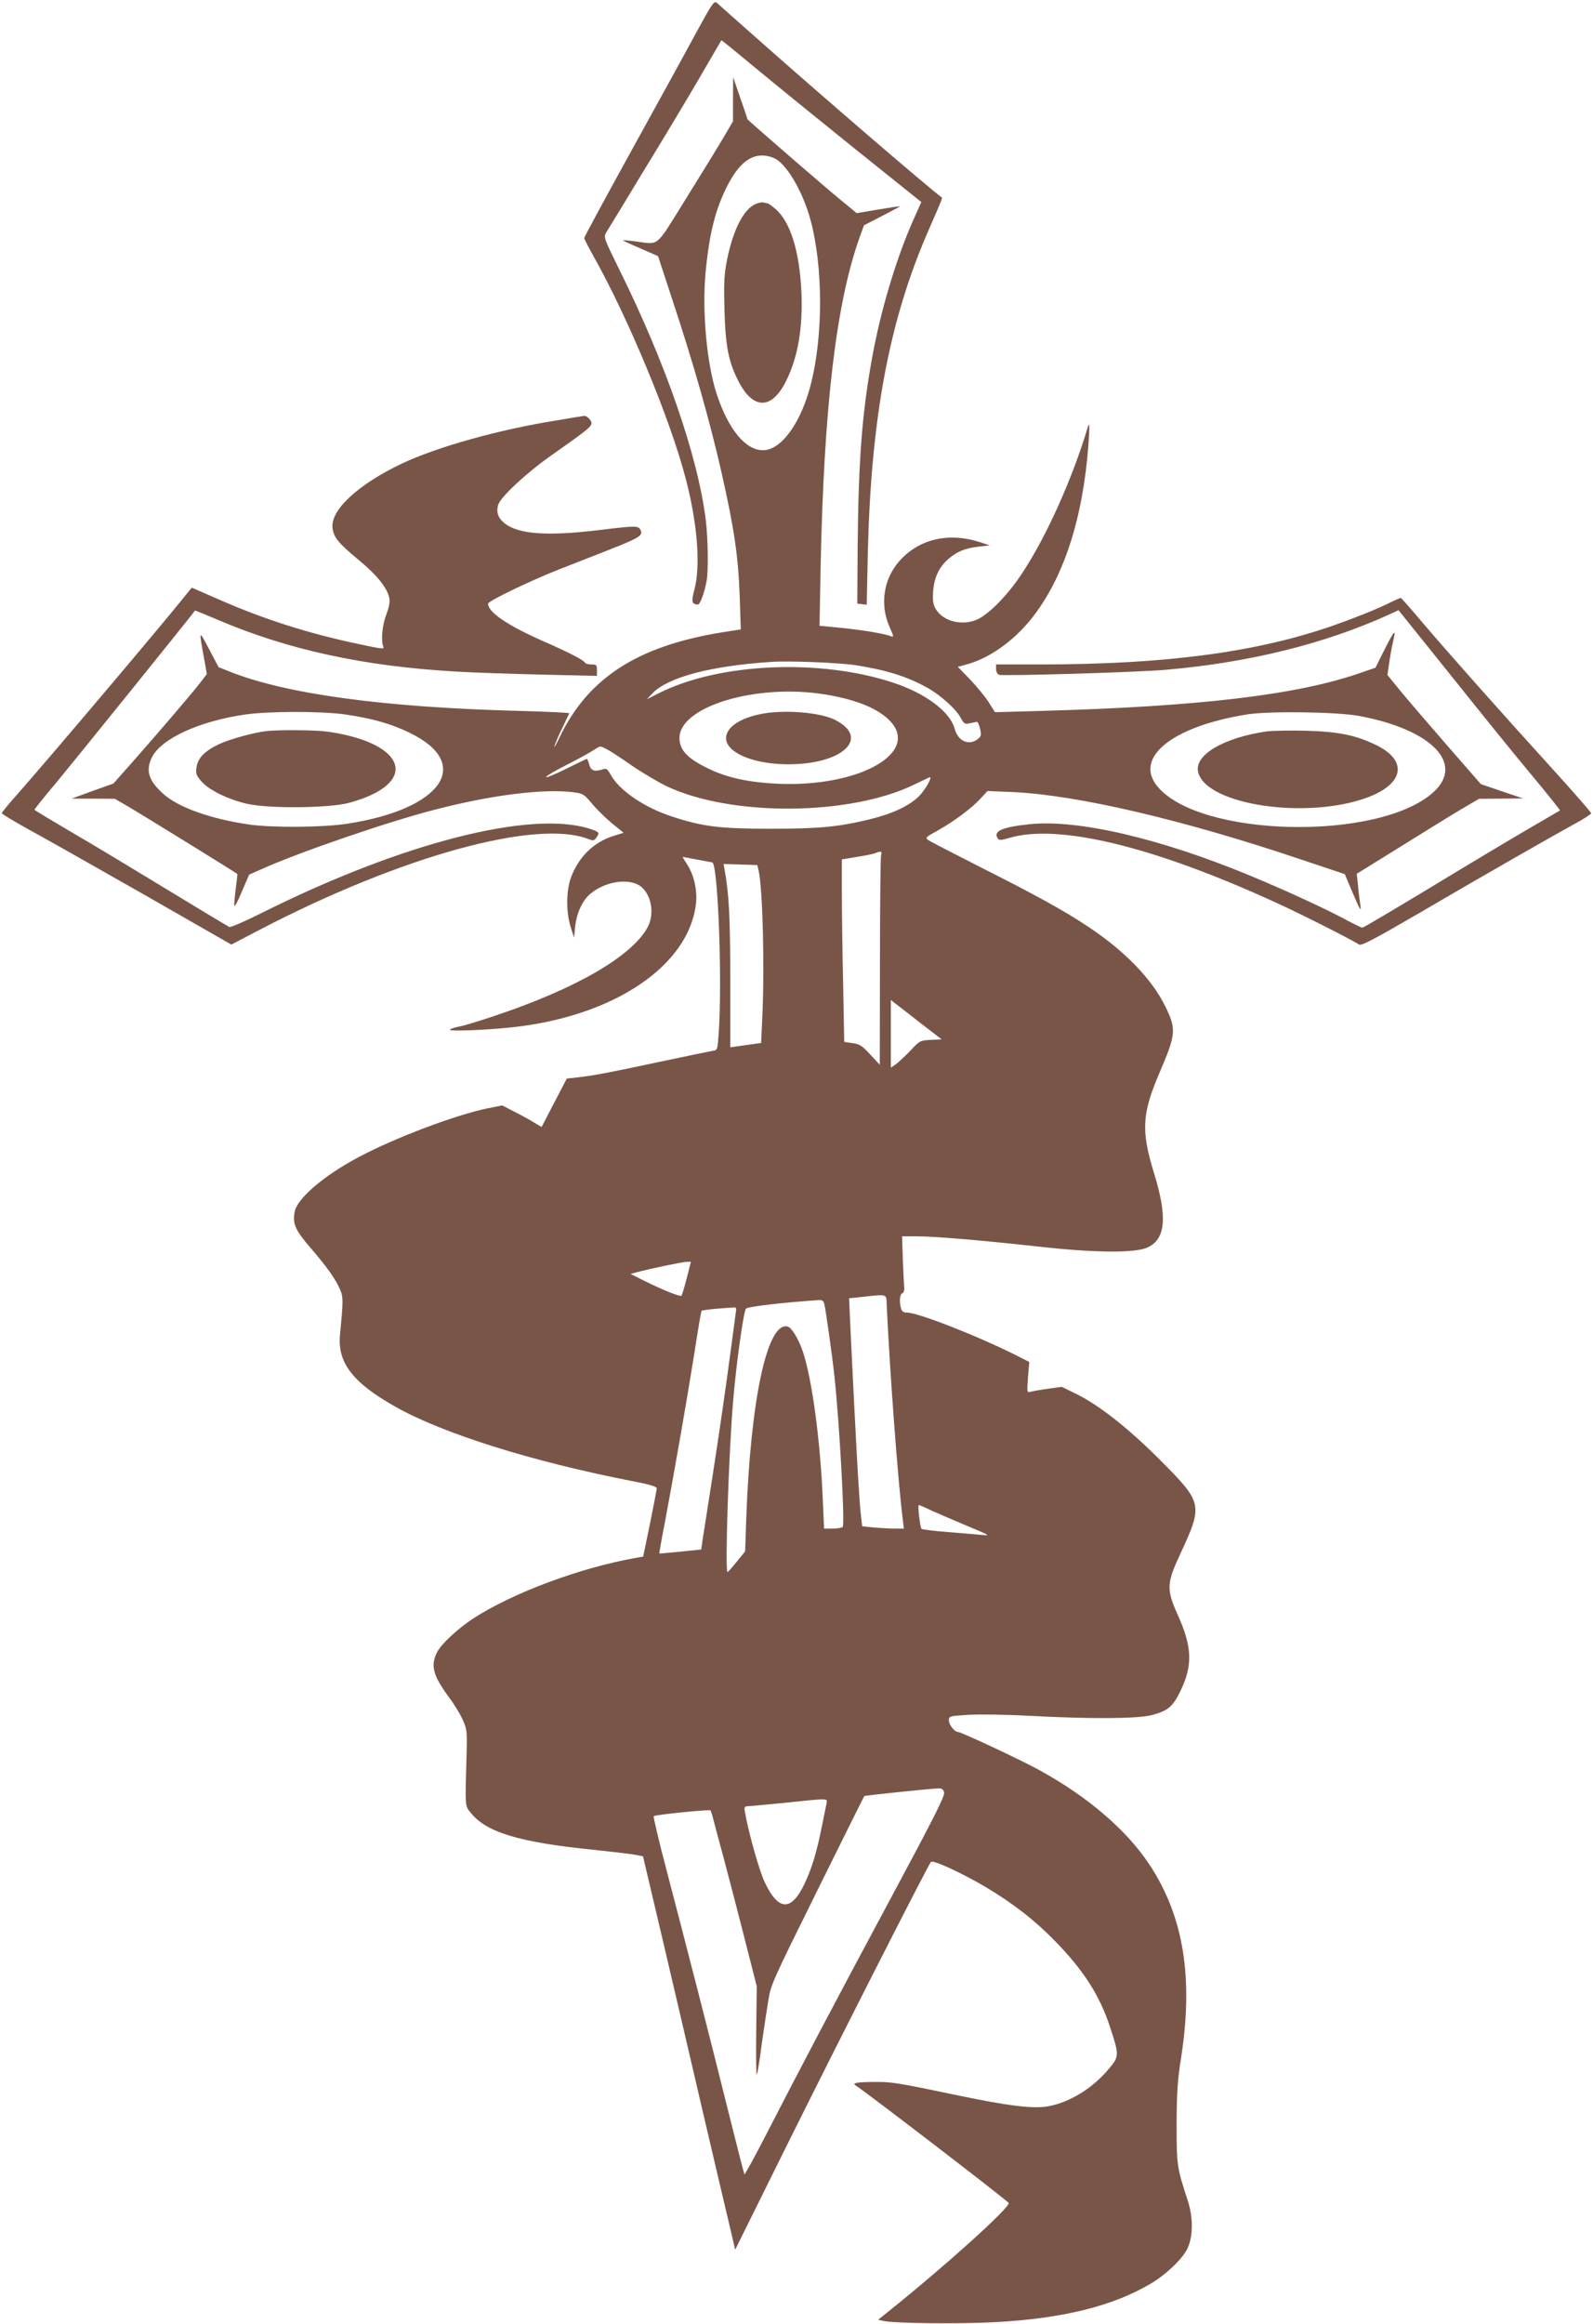
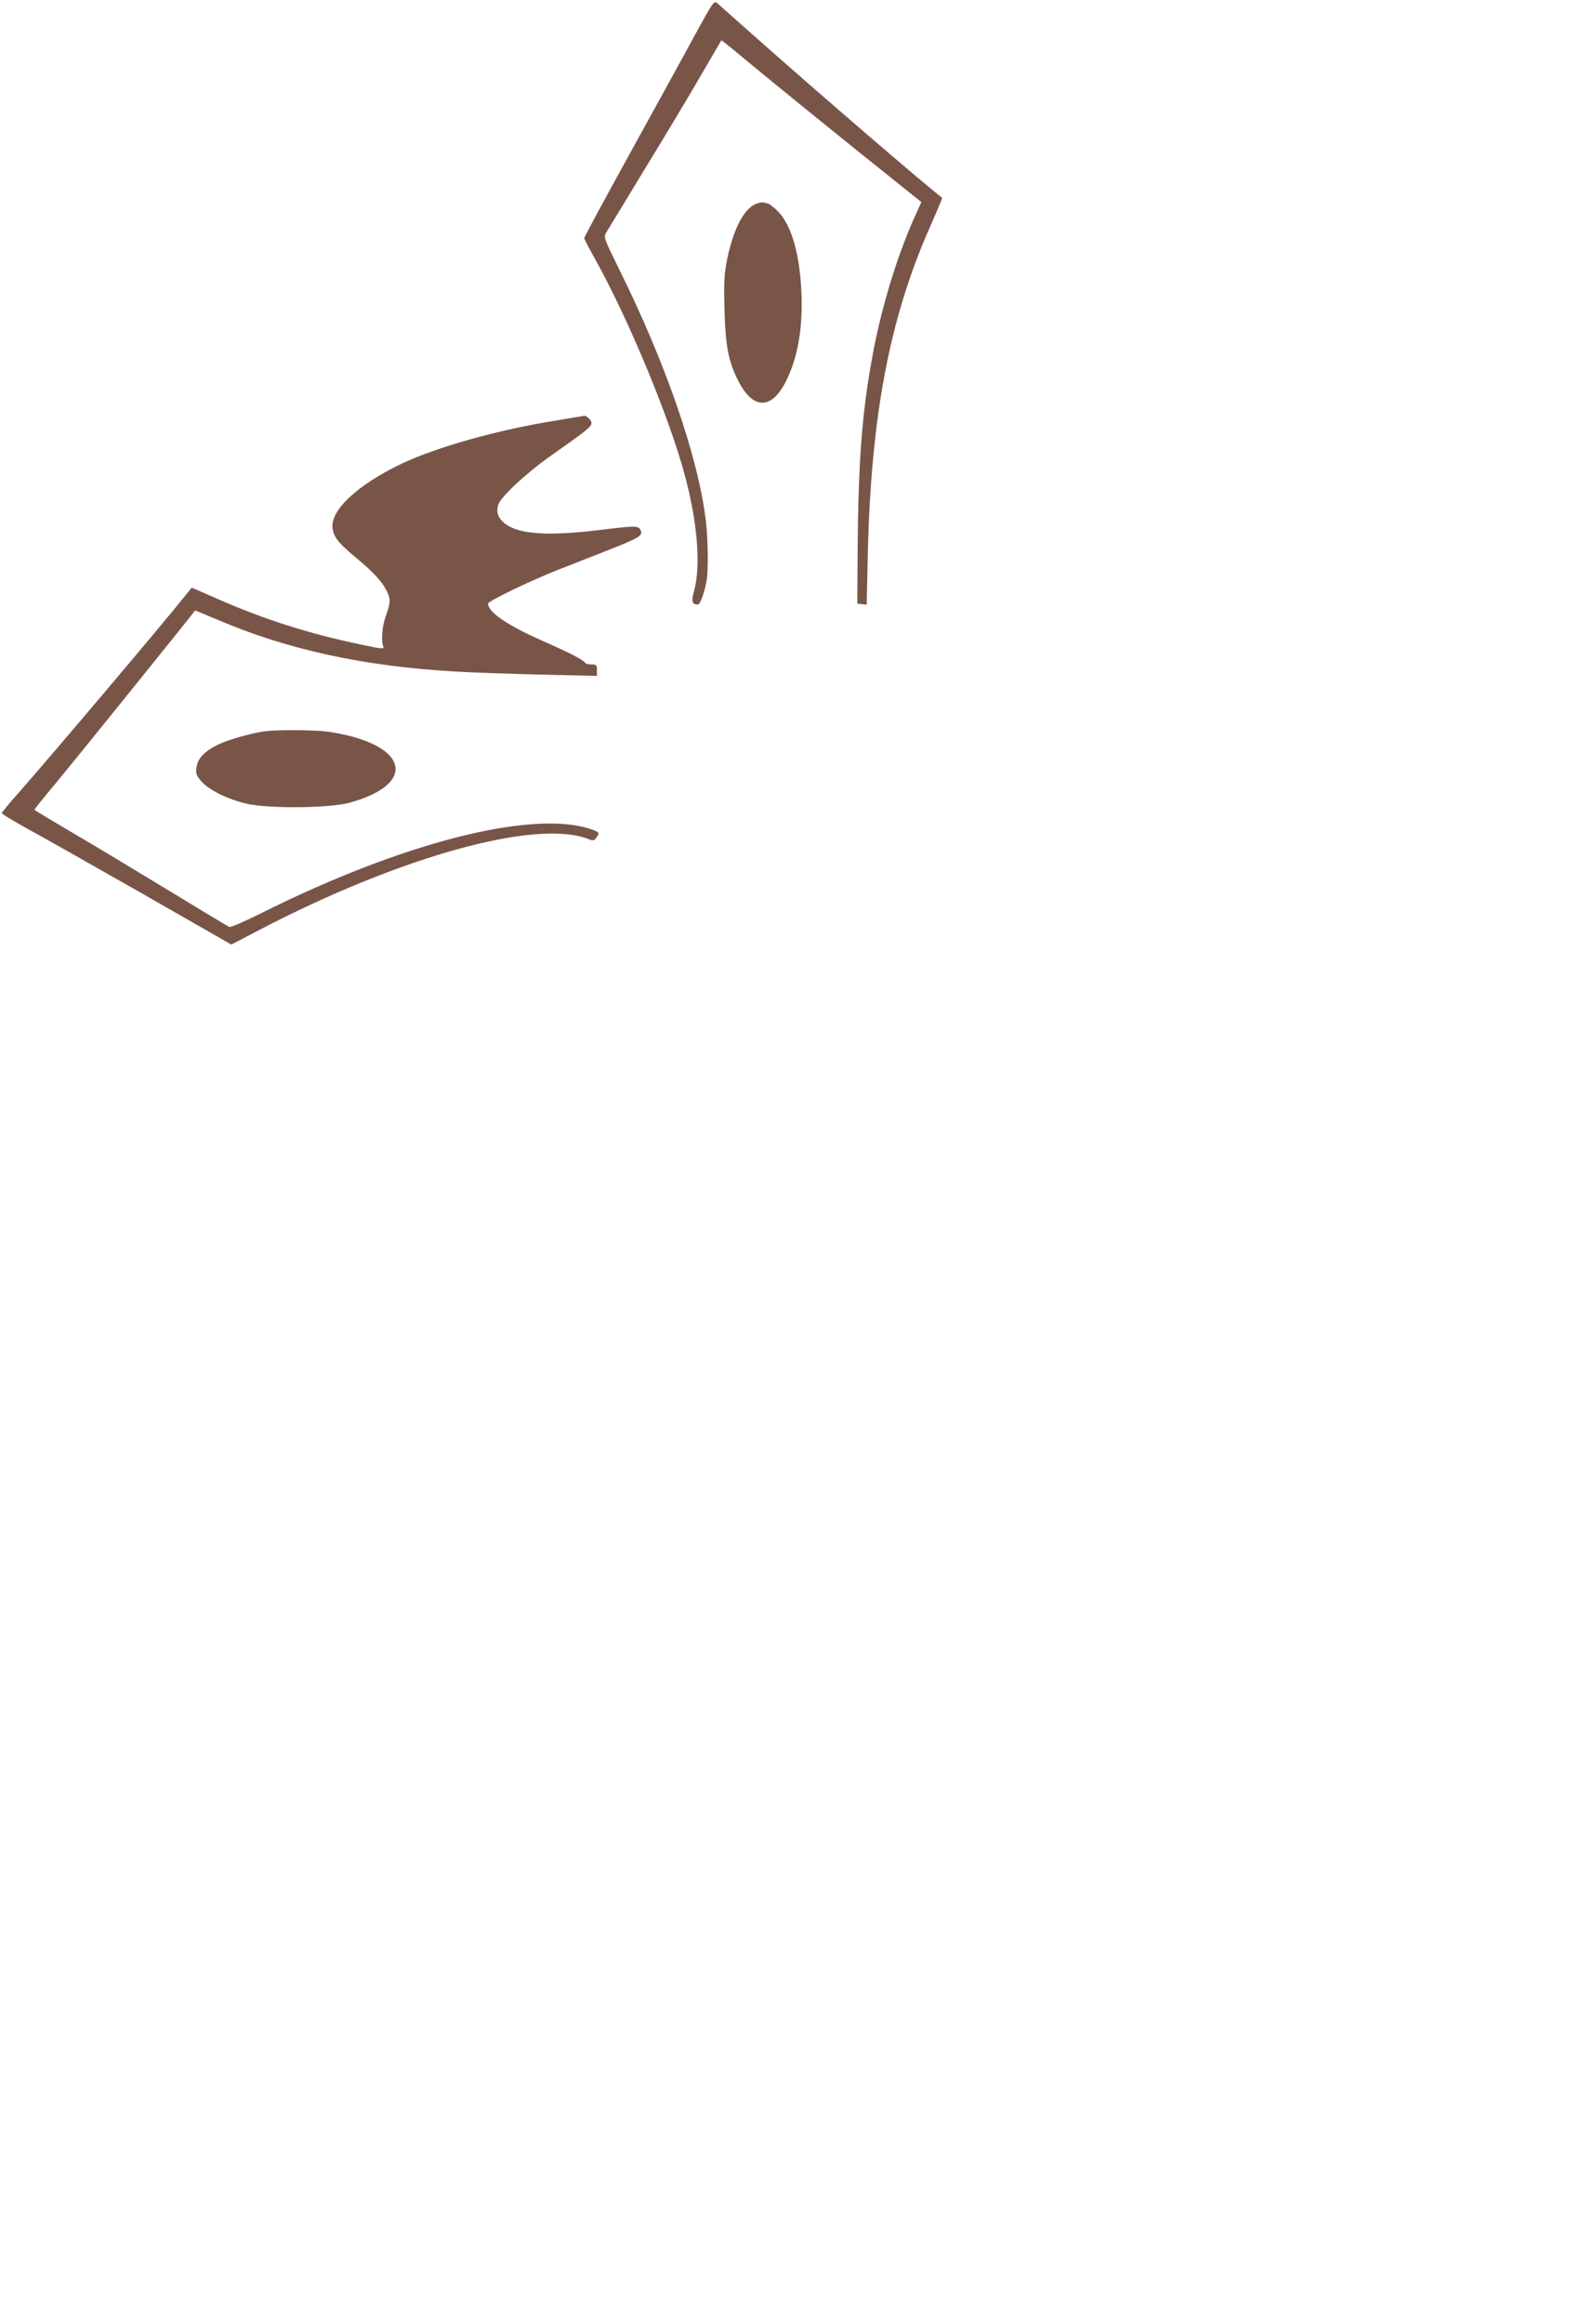
<svg xmlns="http://www.w3.org/2000/svg" version="1.0" width="878pt" height="1280pt" viewBox="0 0 878 1280" preserveAspectRatio="xMidYMid meet">
  <g transform="translate(0,1280) scale(0.1,-0.1)" fill="#795548" stroke="none">
    <path d="M3830 12607 c-57 -106 -218 -398 -357 -650 -139 -252 -253 -463 -253 -468 0 -5 23 -50 51 -100 191 -339 425 -903 508 -1224 66 -252 83 -481 48 -614 -18 -66 -14 -80 20 -81 12 0 37 69 48 133 10 60 7 233 -5 332 -43 350 -221 865 -478 1383 -83 169 -86 175 -71 201 9 14 104 170 211 347 108 176 247 408 309 515 62 107 114 195 115 197 1 2 84 -66 185 -150 101 -84 349 -285 550 -447 l367 -294 -43 -96 c-96 -216 -183 -507 -229 -766 -55 -302 -75 -568 -79 -1040 l-2 -310 26 -3 26 -3 6 283 c18 750 118 1283 334 1778 75 171 78 179 73 183 -73 53 -675 571 -1030 886 -102 90 -194 172 -205 182 -20 17 -22 14 -125 -174z" />
-     <path d="M4040 12253 l0 -121 -58 -99 c-32 -54 -125 -205 -206 -335 -166 -267 -140 -245 -271 -228 -38 5 -71 8 -72 6 -1 -1 42 -21 96 -44 l98 -43 81 -247 c113 -341 204 -660 267 -937 72 -317 94 -469 102 -691 l6 -181 -109 -17 c-463 -76 -734 -252 -890 -578 -19 -40 -32 -62 -28 -48 4 14 23 59 43 100 20 41 37 78 39 81 1 3 -120 9 -270 13 -746 19 -1289 92 -1603 217 l-60 24 -53 100 c-57 109 -57 110 -26 -59 l14 -79 -39 -51 c-47 -60 -212 -253 -366 -428 l-110 -124 -115 -41 -115 -42 119 0 119 -1 81 -47 c70 -41 587 -360 594 -367 1 -2 -3 -39 -9 -84 -6 -45 -9 -86 -7 -92 2 -6 21 30 42 81 l39 91 65 29 c211 95 695 261 958 329 313 81 599 117 765 96 52 -7 58 -10 103 -64 26 -31 76 -80 110 -108 l63 -51 -54 -17 c-108 -33 -191 -113 -234 -224 -29 -75 -30 -193 -4 -277 l19 -60 6 61 c8 74 40 144 83 180 72 61 184 85 255 55 78 -33 108 -160 58 -245 -93 -159 -396 -333 -838 -481 -86 -29 -174 -56 -195 -59 -21 -4 -45 -11 -53 -17 -17 -11 188 -4 340 12 562 60 976 338 1016 681 8 71 -10 155 -46 212 -16 25 -29 46 -27 46 1 0 37 -7 80 -15 43 -8 80 -15 82 -15 32 0 57 -652 36 -945 -6 -86 -7 -90 -31 -93 -14 -2 -149 -30 -300 -62 -282 -60 -354 -74 -451 -85 l-55 -6 -70 -134 -69 -133 -40 24 c-22 14 -71 41 -109 60 l-68 35 -81 -16 c-175 -36 -507 -161 -707 -267 -195 -103 -342 -229 -356 -303 -12 -67 3 -100 87 -198 88 -101 142 -177 165 -234 16 -37 16 -60 -2 -245 -15 -154 71 -265 306 -397 260 -147 751 -301 1298 -408 110 -21 142 -31 142 -43 -1 -8 -18 -96 -38 -195 l-37 -179 -45 -8 c-307 -55 -673 -192 -890 -332 -87 -57 -177 -140 -201 -187 -37 -74 -23 -127 66 -249 27 -35 60 -89 74 -120 24 -52 26 -63 23 -180 -9 -315 -10 -294 24 -337 85 -106 267 -161 674 -202 113 -12 221 -25 240 -29 l34 -7 112 -475 c61 -261 162 -691 223 -955 62 -264 126 -538 143 -608 l30 -129 287 579 c297 598 777 1541 792 1557 11 13 175 -63 306 -141 148 -88 272 -185 383 -300 154 -158 243 -299 298 -468 51 -155 51 -162 -4 -228 -89 -108 -218 -188 -337 -209 -82 -15 -220 2 -507 62 -330 69 -354 73 -459 72 -91 -1 -117 -6 -94 -20 60 -38 843 -639 843 -647 0 -31 -353 -349 -668 -601 l-52 -42 28 -6 c57 -14 425 -18 618 -7 372 20 650 89 858 213 83 49 174 136 201 193 31 66 32 169 2 262 -60 183 -62 194 -62 423 1 173 5 243 24 360 70 446 15 784 -174 1070 -127 191 -338 372 -605 519 -97 54 -433 211 -450 211 -19 0 -50 40 -50 64 0 23 3 24 103 30 56 4 208 2 337 -5 337 -18 599 -17 679 4 87 23 115 46 156 130 70 143 67 245 -16 427 -60 135 -59 169 16 330 127 274 125 281 -114 521 -172 172 -332 298 -457 360 l-82 40 -73 -10 c-41 -6 -84 -13 -97 -17 -22 -6 -22 -6 -16 79 l7 85 -61 31 c-215 109 -551 241 -613 241 -19 0 -28 6 -33 23 -10 38 -7 77 7 83 8 3 12 16 11 32 -2 15 -5 84 -8 155 l-4 127 82 0 c100 0 355 -22 666 -56 310 -35 533 -37 603 -6 102 45 113 167 37 412 -71 232 -66 325 30 549 92 215 95 241 32 369 -73 149 -222 303 -422 436 -135 90 -286 173 -595 329 -148 75 -278 142 -289 150 -17 13 -14 16 50 51 89 49 192 126 239 178 l38 41 141 -6 c352 -16 936 -152 1586 -371 l242 -81 40 -95 c46 -108 53 -119 45 -70 -3 19 -9 65 -12 101 l-7 66 239 148 c131 82 282 175 336 207 l99 58 121 1 122 1 -116 39 -117 40 -185 212 c-102 117 -218 252 -258 301 l-72 88 12 82 c7 44 17 96 22 115 15 61 1 45 -50 -57 l-50 -100 -73 -25 c-348 -124 -895 -189 -1774 -213 l-250 -7 -34 54 c-19 30 -65 86 -102 125 l-69 71 48 13 c124 33 257 127 357 251 177 222 284 547 315 959 7 100 7 130 -3 99 -84 -283 -230 -608 -364 -809 -75 -114 -173 -215 -239 -249 -82 -41 -191 -17 -234 52 -16 26 -19 44 -16 97 5 77 31 134 83 180 48 42 92 60 168 69 l61 7 -55 18 c-170 55 -331 18 -439 -100 -92 -101 -114 -245 -56 -372 21 -47 22 -53 7 -47 -38 15 -154 34 -271 46 l-124 12 6 326 c18 875 85 1447 213 1808 l26 72 99 51 c54 28 99 52 99 53 0 2 -54 -6 -119 -17 l-119 -20 -83 68 c-85 69 -519 445 -519 449 0 2 -18 55 -40 118 l-39 114 -1 -122z m222 -322 c70 -26 164 -186 207 -349 67 -254 68 -626 2 -891 -54 -218 -164 -371 -266 -371 -96 0 -191 115 -255 310 -55 168 -81 458 -61 670 21 218 54 348 122 481 73 140 152 188 251 150z m453 -2795 c168 -26 283 -62 392 -122 75 -41 162 -119 188 -168 18 -33 23 -36 50 -30 16 3 34 7 39 8 5 0 13 -17 18 -39 8 -35 6 -41 -14 -57 -48 -37 -108 -10 -126 57 -25 94 -159 195 -337 254 -404 134 -958 110 -1289 -55 l-71 -36 30 32 c85 89 320 152 655 174 99 7 373 -4 465 -18z m-169 -161 c161 -26 278 -71 347 -134 195 -178 -147 -379 -608 -358 -166 8 -287 35 -394 90 -105 52 -146 98 -146 162 0 174 425 301 801 240z m-2647 -110 c148 -21 252 -50 356 -100 355 -170 185 -421 -339 -502 -134 -21 -410 -23 -541 -5 -214 31 -391 94 -475 169 -80 72 -98 127 -64 199 50 104 259 201 514 238 130 19 419 19 549 1z m5594 -9 c399 -75 581 -263 407 -420 -302 -272 -1295 -249 -1523 35 -127 159 88 329 498 394 122 19 495 14 618 -9z m-4150 -182 c18 -9 81 -50 141 -92 60 -41 147 -92 193 -114 356 -167 1007 -162 1361 10 42 20 80 38 84 40 22 10 -21 -68 -57 -104 -55 -54 -145 -96 -275 -128 -172 -41 -276 -51 -545 -51 -277 0 -373 12 -540 67 -155 50 -293 145 -340 232 -16 29 -24 35 -40 29 -47 -16 -68 -9 -77 25 -5 17 -11 32 -13 32 -3 0 -55 -25 -115 -55 -61 -30 -110 -51 -110 -45 0 5 48 34 108 64 59 30 125 66 147 80 48 30 39 29 78 10z m1513 -586 c-3 -13 -6 -277 -6 -588 l-1 -565 -52 56 c-45 49 -59 58 -98 63 l-46 7 -6 322 c-4 177 -7 403 -7 503 l0 180 83 14 c45 7 91 16 102 21 32 13 38 10 31 -13z m-675 -83 c23 -97 34 -537 20 -820 l-6 -130 -50 -7 c-27 -4 -66 -9 -85 -12 l-35 -5 0 372 c0 339 -7 474 -31 605 l-6 33 93 -3 93 -3 7 -30z m892 -840 l117 -90 -60 -3 c-58 -3 -61 -4 -112 -59 -29 -30 -65 -64 -80 -75 l-28 -19 0 186 0 187 24 -19 c13 -10 76 -58 139 -108z m-1288 -1406 c-13 -50 -26 -93 -29 -96 -7 -7 -100 30 -201 80 l-80 40 34 9 c72 19 247 56 272 57 l27 1 -23 -91z m1102 -144 c18 -385 63 -984 89 -1187 l6 -48 -49 0 c-26 0 -78 3 -115 6 l-66 7 -6 51 c-11 90 -29 416 -61 1088 l-5 117 52 5 c163 18 153 21 155 -39z m-344 3 c9 -36 45 -294 56 -398 28 -260 58 -810 46 -830 -3 -5 -28 -10 -55 -10 l-48 0 -7 158 c-14 332 -59 663 -110 817 -24 70 -61 132 -84 138 -112 29 -204 -399 -228 -1058 l-6 -180 -46 -57 c-25 -31 -48 -57 -51 -57 -15 -2 6 652 31 944 16 195 56 484 70 506 7 12 210 35 405 48 15 1 24 -6 27 -21z m-488 -50 c-2 -18 -14 -103 -25 -188 -29 -220 -66 -474 -101 -700 -33 -213 -45 -289 -57 -365 l-7 -50 -115 -12 c-63 -6 -115 -11 -116 -10 -1 1 13 82 32 179 52 277 119 661 160 918 20 129 38 237 41 240 2 2 38 7 81 11 42 3 85 7 95 7 15 2 17 -4 12 -30z m1082 -1090 c38 -17 127 -55 198 -85 118 -49 125 -53 80 -48 -27 2 -113 10 -190 16 -77 6 -143 14 -146 18 -8 8 -22 131 -15 131 3 0 36 -14 73 -32z m67 -1552 c4 -18 -58 -142 -273 -542 -335 -624 -531 -997 -698 -1322 -69 -134 -127 -241 -130 -239 -2 3 -44 166 -93 363 -97 391 -226 892 -340 1327 -40 152 -70 280 -67 283 8 8 307 38 313 32 2 -3 11 -29 18 -59 8 -30 24 -89 35 -131 12 -43 30 -111 40 -150 11 -40 52 -198 91 -351 l71 -278 -3 -249 c-2 -137 0 -243 3 -237 4 7 11 50 18 97 6 47 15 114 21 150 5 36 16 106 24 156 13 89 21 106 270 609 141 285 258 520 260 522 3 3 358 40 407 42 20 1 28 -5 33 -23z m-648 -58 c-3 -13 -14 -70 -26 -128 -29 -145 -56 -233 -96 -317 -73 -153 -144 -150 -219 9 -30 62 -90 276 -109 386 -5 28 -3 32 17 33 12 0 101 9 197 18 247 26 241 26 236 -1z" />
    <path d="M4164 11676 c-65 -29 -121 -137 -155 -298 -18 -90 -20 -127 -16 -283 5 -200 22 -286 75 -391 82 -162 184 -163 264 -4 66 131 94 296 85 495 -11 223 -61 383 -142 453 -20 18 -40 32 -45 32 -4 0 -14 2 -22 5 -7 2 -27 -2 -44 -9z" />
-     <path d="M4184 8865 c-76 -16 -136 -46 -163 -81 -77 -98 85 -194 327 -194 299 1 450 146 254 245 -86 43 -292 58 -418 30z" />
    <path d="M1470 8773 c-69 -7 -206 -45 -265 -73 -77 -37 -115 -76 -122 -127 -5 -35 -1 -45 28 -78 41 -47 145 -98 248 -122 118 -28 456 -25 566 5 389 106 321 329 -120 392 -67 9 -261 11 -335 3z" />
-     <path d="M6980 8771 c-239 -35 -400 -131 -376 -225 45 -181 605 -263 937 -137 198 75 218 201 46 286 -116 56 -208 75 -392 80 -88 2 -185 0 -215 -4z" />
    <path d="M3067 10484 c-317 -50 -658 -146 -851 -237 -244 -116 -397 -258 -383 -357 7 -51 31 -81 148 -178 100 -83 154 -152 165 -207 4 -21 -2 -51 -17 -91 -23 -59 -30 -144 -16 -176 7 -14 -8 -13 -125 12 -284 59 -538 140 -791 252 l-140 61 -31 -38 c-130 -163 -752 -898 -933 -1103 -46 -51 -83 -97 -83 -101 0 -5 64 -43 141 -86 78 -42 362 -203 633 -357 l491 -281 155 81 c784 408 1528 612 1814 500 24 -10 31 -9 42 7 21 28 18 32 -33 49 -324 106 -1036 -76 -1807 -461 -92 -46 -174 -82 -182 -79 -7 3 -159 94 -336 202 -178 108 -416 252 -530 318 -114 67 -208 123 -208 126 0 3 54 71 121 150 89 107 755 932 764 947 0 1 57 -22 125 -51 386 -165 805 -256 1310 -285 96 -6 311 -13 478 -17 l302 -7 0 32 c0 28 -3 31 -29 31 -17 0 -32 4 -36 9 -9 16 -89 57 -235 121 -194 86 -300 158 -300 205 0 14 230 125 390 188 63 25 186 73 273 107 172 68 193 80 177 111 -13 24 -24 24 -230 -1 -282 -34 -440 -23 -517 36 -36 28 -49 60 -38 101 10 42 155 177 290 272 199 140 225 160 225 181 0 16 -29 43 -42 39 -2 0 -70 -11 -151 -25z" />
-     <path d="M7670 9485 c-67 -35 -210 -92 -340 -137 -419 -143 -916 -208 -1602 -208 l-238 0 0 -25 c0 -15 7 -28 16 -32 22 -8 775 14 924 28 456 40 868 142 1222 302 l56 26 295 -367 c161 -202 362 -450 446 -550 84 -101 151 -185 149 -186 -2 -1 -79 -47 -173 -101 -93 -54 -336 -199 -538 -322 -202 -122 -373 -223 -378 -223 -5 0 -42 18 -82 39 -101 56 -344 168 -528 244 -499 208 -958 315 -1224 287 -152 -16 -202 -38 -176 -78 7 -11 18 -11 62 2 273 82 807 -49 1489 -364 133 -61 390 -191 441 -223 12 -8 84 30 325 170 364 213 744 430 867 497 48 26 87 52 87 56 0 5 -91 110 -202 232 -303 333 -589 656 -723 813 -65 77 -121 141 -124 141 -3 1 -26 -9 -51 -21z" />
  </g>
</svg>